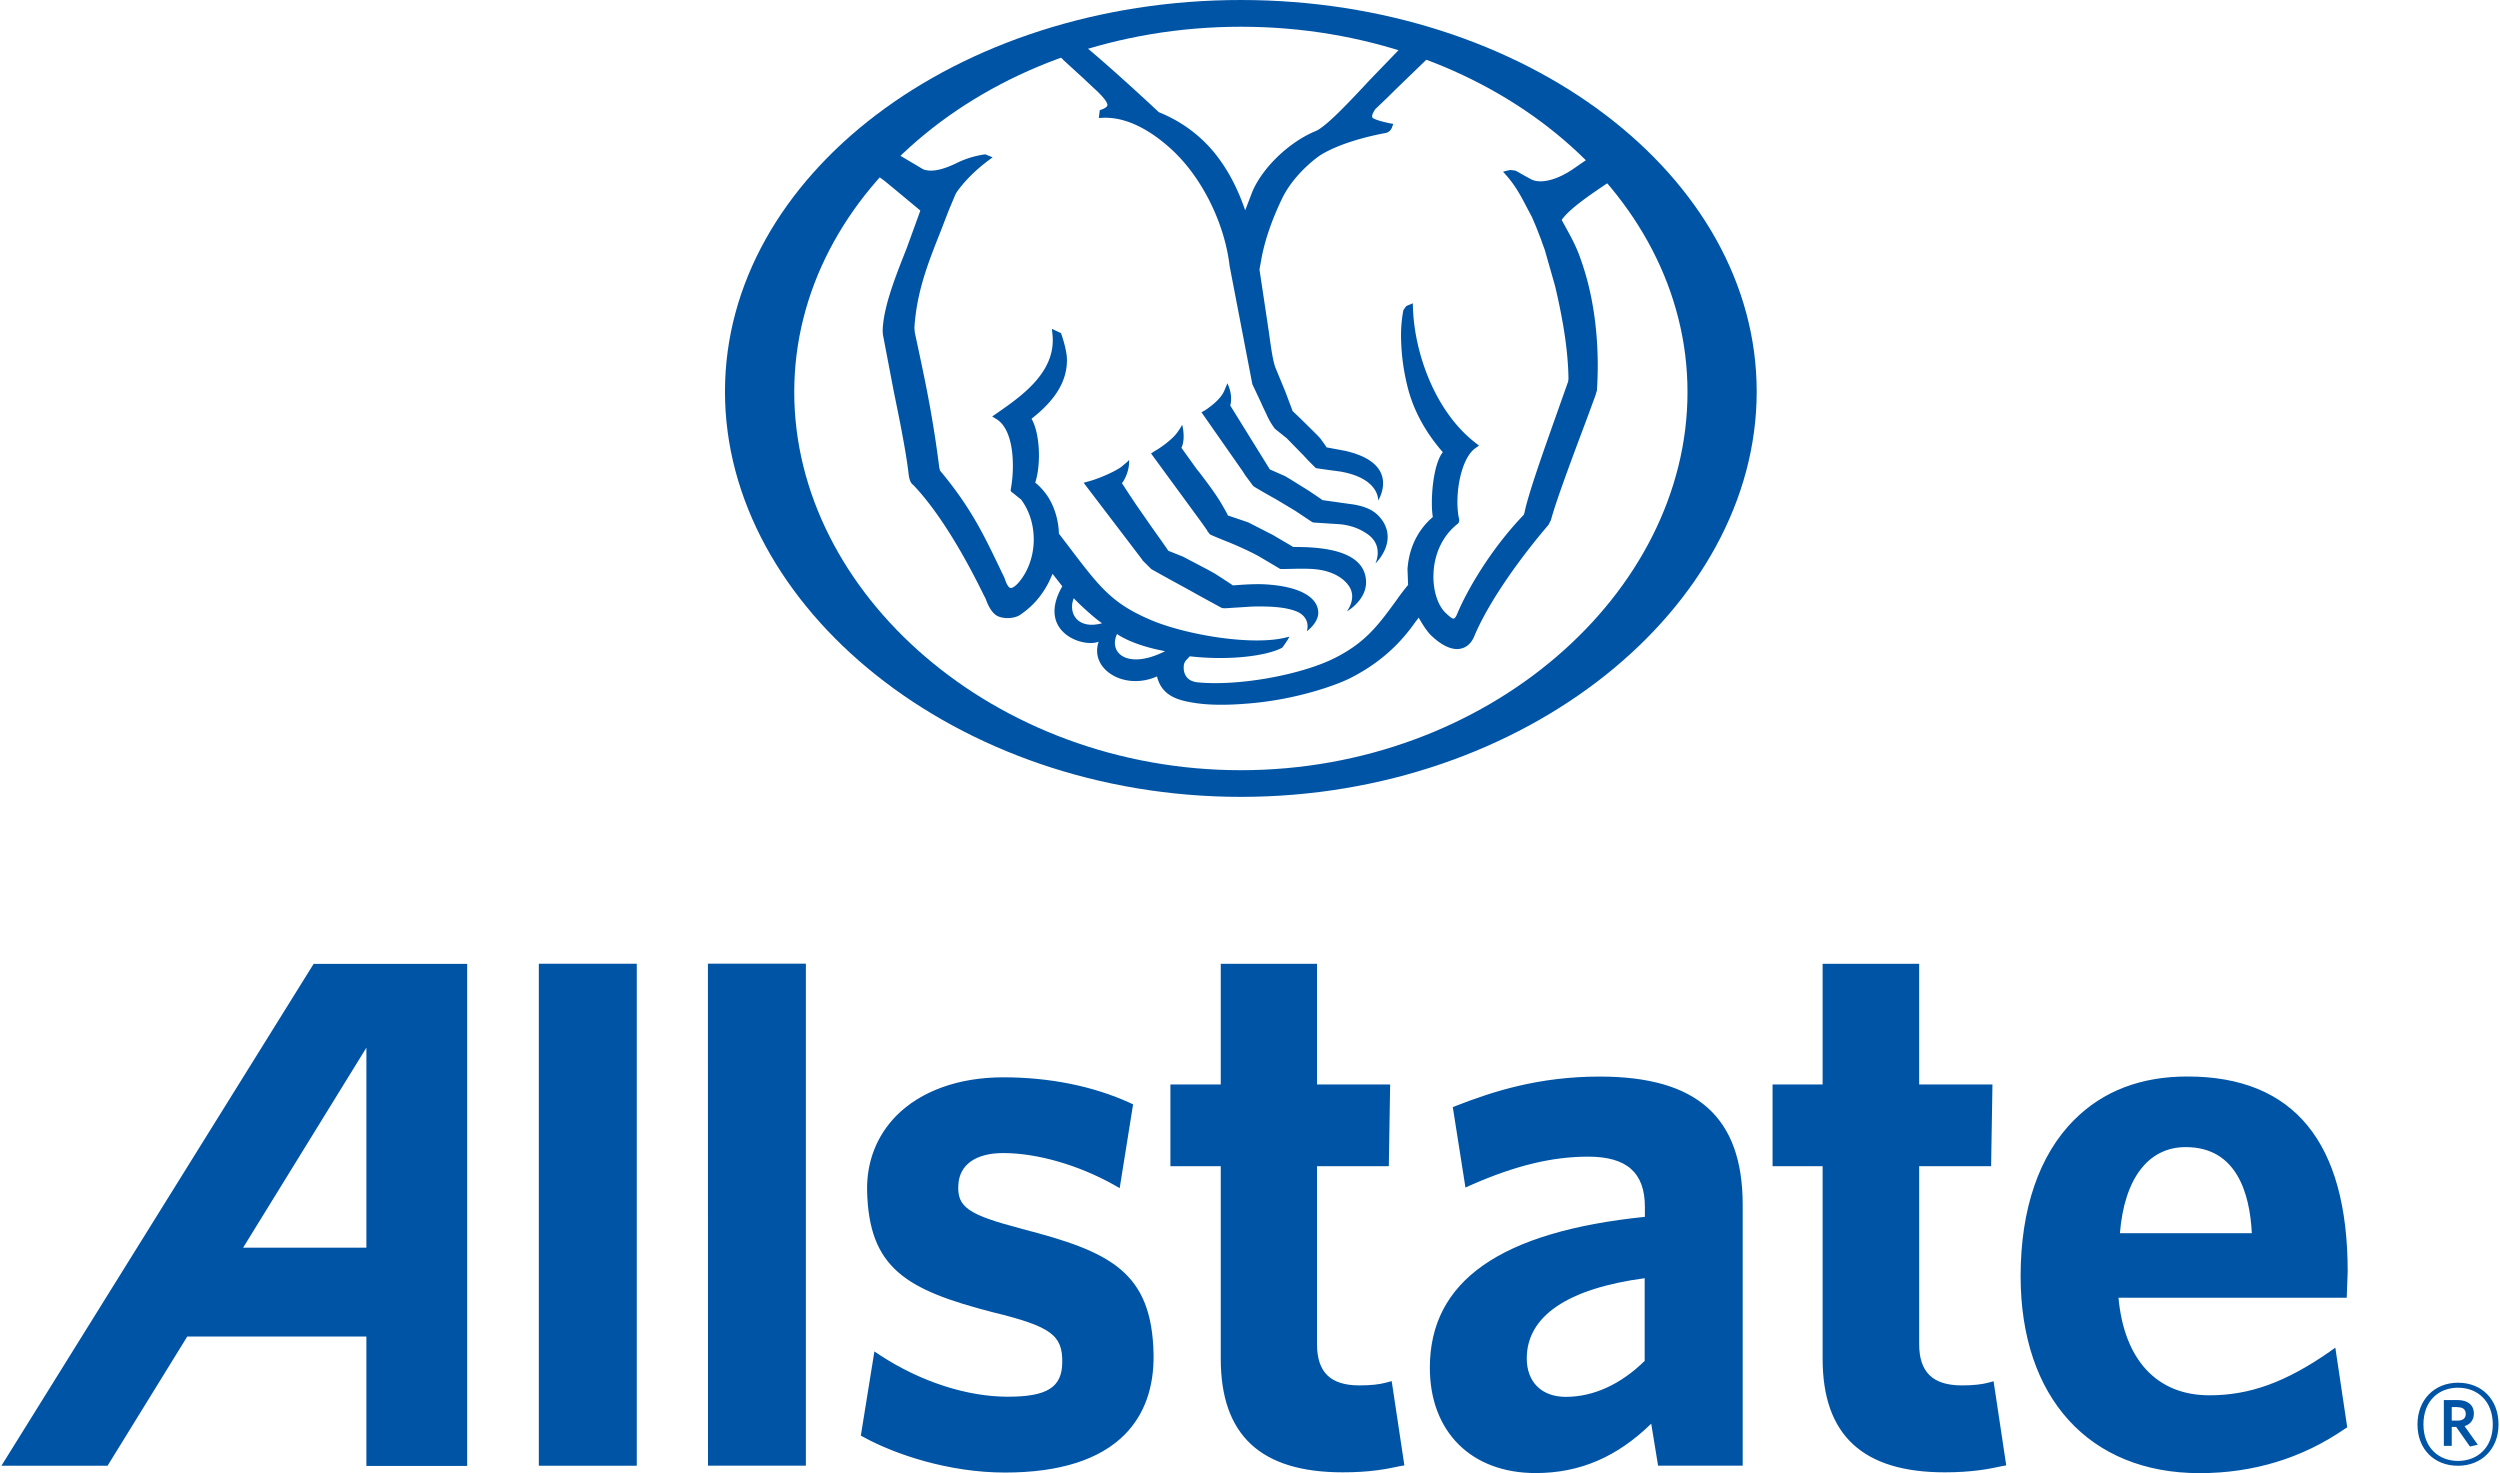
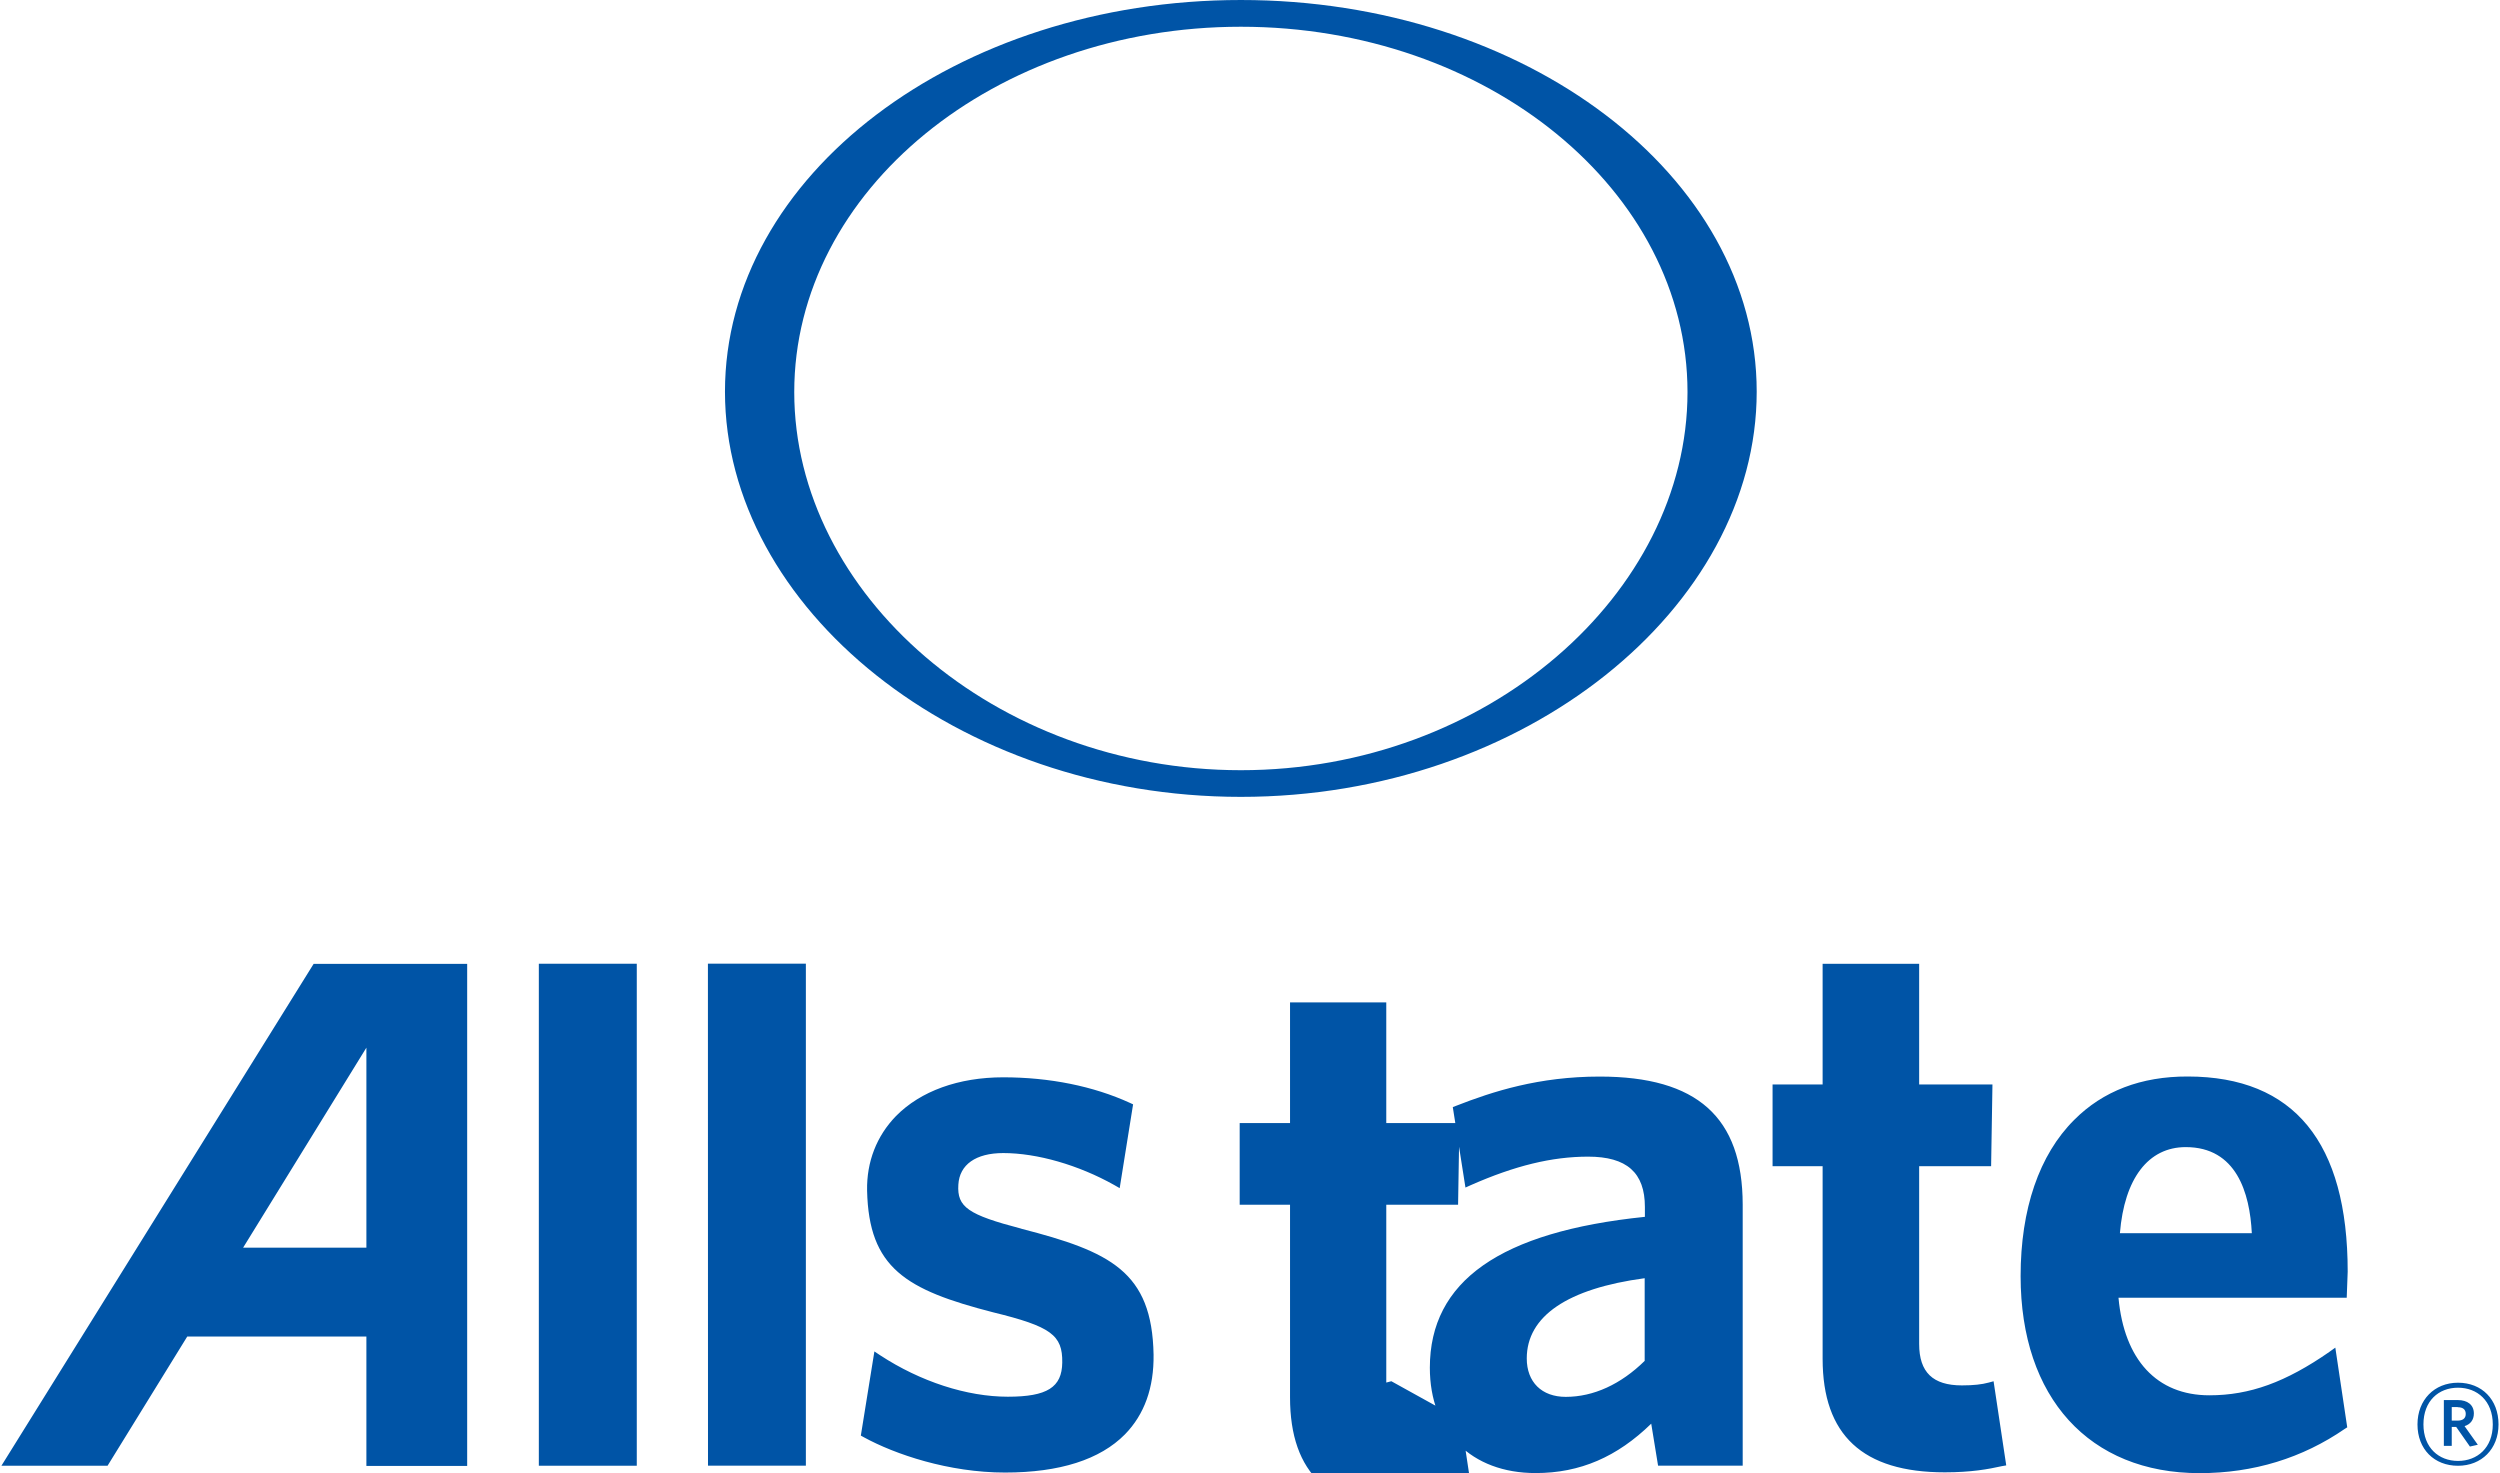
<svg xmlns="http://www.w3.org/2000/svg" height="198" viewBox="0 0 335.25 197.78" width="336">
  <g fill="#0054a6">
-     <path d="m329.8 196.78c-3.2 0-5.44-2.23-5.44-5.55 0-3.3 2.27-5.6 5.44-5.6 3.2 0 5.44 2.25 5.44 5.6 0 3.3-2.28 5.55-5.44 5.55zm0-10.48c-2.6 0-4.64 1.77-4.64 4.93 0 3.13 2.06 4.9 4.64 4.9 2.6 0 4.67-1.77 4.67-4.9 0-3.16-2.08-4.93-4.67-4.93zm1.6 7.9-1.84-2.63h-.6v2.54h-1.06v-6.15h1.87c1.3 0 2.16.64 2.16 1.8 0 .88-.48 1.46-1.25 1.7l1.78 2.5zm-1.64-5.3h-.8v1.82h.76c.7 0 1.12-.28 1.12-.9 0-.6-.38-.9-1.08-.9zm-287.83-59.52-41.93 67.4h14.25l10.7-17.35h24.05v17.37h13.53v-67.4h-20.6zm7.07 38.12h-16.55l16.55-26.85v26.84zm23.15-38.12h13.15v67.4h-13.15zm22.7-.01h13.15v67.4h-13.14zm42.08 35.58c-7.15-1.87-8.65-2.9-8.46-5.9.15-2.7 2.35-4.25 6.03-4.25 4.54 0 10.1 1.6 14.88 4.28l.75.43 1.8-11.25-.43-.2c-4.9-2.24-10.77-3.43-17-3.43-6 0-11.1 1.85-14.4 5.2-2.6 2.68-3.95 6.14-3.88 10 .23 10.4 5.18 13.33 16.92 16.35 7.76 1.9 9.34 3.05 9.28 6.75-.04 3.32-2.03 4.58-7.3 4.58-5.52 0-11.74-2.03-17.14-5.56l-.78-.52-1.82 11.3.4.22c4.2 2.3 11.4 4.74 18.96 4.74 7.34 0 12.76-1.74 16.1-5.13 2.6-2.66 3.9-6.25 3.84-10.7-.2-11.17-5.83-13.83-17.75-16.9zm49.67 20.48-.68.18c-.9.25-2.05.38-3.6.38-3.9 0-5.7-1.76-5.7-5.56v-23.87h9.64l.18-10.97h-9.82v-16.2h-12.92v16.2h-6.76v10.97h6.76v25.86c0 10.24 5.34 15.24 16.37 15.24 3.56 0 5.74-.4 7.68-.83l.6-.1-1.7-11.3zm27.97-40.9c-8.18 0-14.35 2-19.26 3.92l-.46.18 1.7 10.8.73-.33c5.9-2.6 10.88-3.82 15.74-3.82 5.18 0 7.62 2.14 7.62 6.76v1.32c-19.42 2-28.87 8.62-28.87 20.26 0 8.6 5.57 14.14 14.2 14.14 5.98 0 10.95-2.18 15.52-6.63l.92 5.64h11.36v-35.07c-.02-11.7-6.1-17.17-19.2-17.17zm-4.55 43c-3.23 0-5.24-1.98-5.24-5.16 0-5.67 5.47-9.38 15.83-10.77v11.1c-3.2 3.14-6.86 4.83-10.6 4.83zm57.45-2.1-.67.18c-.9.25-2.06.38-3.6.38-3.9 0-5.74-1.76-5.74-5.56v-23.87h9.66l.18-10.97h-9.84v-16.2h-12.96v16.2h-6.72v10.97h6.72v25.86c0 10.24 5.38 15.24 16.4 15.24 3.54 0 5.83-.42 7.67-.83l.58-.1-1.7-11.3zm45.08-3.95c-5.88 4.08-10.7 5.84-16.13 5.84-7.06 0-11.44-4.78-12.2-13.1h30.64l.13-3.5c0-17.35-7.2-26.18-21.46-26.2-6.26-.02-11.4 1.95-15.25 5.82-4.7 4.68-7.2 11.96-7.2 20.98 0 16.33 9.23 26.45 24.03 26.45 7.23 0 13.8-2.02 19.5-5.95l.32-.2-1.6-10.7-.8.57zm-28.14-15.92c.6-7.34 3.8-11.56 8.84-11.56 6.8 0 8.6 6.13 8.87 11.56h-17.7zm-118.01-165.56c-38.2 0-69.26 23.58-69.26 52.58 0 28.98 31.07 54.4 69.26 54.4s69.25-25.43 69.25-54.4c0-29-31.07-52.58-69.25-52.58zm0 103.4c-33.06 0-59.96-23.72-59.96-50.76 0-27.05 26.9-49.05 59.96-49.05 33.07 0 59.96 22 59.96 49.05 0 27.04-26.9 50.76-59.96 50.76z" />
-     <path d="m153.17 75.2 1.2 1.2c0 .01 2.4 1.34 2.4 1.34l2.56 1.4 1.67.93 2.82 1.54c.17.05.5.05.5.05l3.62-.23c2.08-.04 4.5 0 6.13.74 1.8.92 1.18 2.58 1.18 2.58s1.85-1.32 1.5-2.9c-.2-1.33-1.78-3.08-7.06-3.4-1.66-.1-4.16.13-4.16.13h-.23c0-.04-2.37-1.56-2.37-1.56l-1-.56c-.14-.06-3.28-1.72-3.28-1.72l-2-.8c0-.06-1.78-2.55-1.78-2.55l-.65-.92-1.9-2.74-.8-1.2-1.1-1.68c.1.02 1.08-1.5.97-3.12-.14.22-.24.27-.98.9-.75.6-2.97 1.6-4.46 2l-.66.18 7.87 10.33zm8.7-3.94.36.46c.15.13 2.4 1.02 2.4 1.02 1.5.6 3.55 1.55 4.5 2.13l2.53 1.5c.2.08 2.8-.1 4.52.03 2.14.17 3.82.98 4.7 2.24 1.17 1.66-.25 3.44-.25 3.44.3-.16 2.74-1.7 2.57-4.16-.16-2.36-2.2-4.57-9.77-4.48 0-.02-2.08-1.23-2.08-1.23l-.6-.36-3.36-1.72-2.74-.93c0-.1-.64-1.2-.64-1.2-.9-1.6-2.12-3.18-3.18-4.58l-.33-.4-2.08-2.9c.6-1.27.1-3.1.1-3.1s-.3.6-.83 1.26c-.52.66-1.9 1.75-2.85 2.27l-.5.33 6.87 9.38.7 1zm3.1-16.8c.42-1.5-.38-3-.38-3l-.4.96c-.34.83-1.25 1.78-2.66 2.7l-.42.23 5.55 7.94c0 .01.33.52.33.52l1.06 1.43c.14.14 2.32 1.37 2.32 1.37l.82.46 2.5 1.5 2.3 1.53.17.05 3.42.22c2.06.17 3.26.94 3.88 1.38 2.16 1.56 1 3.9 1 3.9s2.9-2.72 1-5.68c-.7-1.02-1.7-2-4.57-2.33l-3.54-.5c0-.03-1.9-1.3-1.9-1.3l-2.48-1.54-.64-.38-2.04-.9-5.3-8.55zm-23.07-47.09.76.77 2.8 2.56c0 .02 1.6 1.5 1.6 1.5 1.18 1.13 1.46 1.7 1.42 1.94-.05.22-.27.32-.48.44s-.54.2-.54.2l-.13 1.06.66-.03c3.7-.1 7.16 2.4 9.4 4.53 3.9 3.72 6.85 9.75 7.5 15.38l3.05 15.86 1.15 2.44.22.5.5 1.04c.43 1.03 1.1 1.95 1.16 2 .07.07 1.58 1.27 1.58 1.27l2.2 2.25.65.7 1.05 1.05c.08.06 3.2.46 3.2.46 5.4.9 5.18 3.9 5.18 3.9s3.2-4.94-4.46-6.67l-2.47-.46c0-.07-.87-1.24-.87-1.24l-.3-.32c-.05-.06-2.34-2.32-2.34-2.32l-1.05-1c0-.02-.96-2.57-.96-2.57l-1.36-3.3c-.35-1-.57-2.63-.88-4.86-.02-.1-.24-1.6-.24-1.6l-1-6.65c.01-.1.23-1.3.23-1.3.44-2.5 1.37-5.25 2.78-8.2 1.7-3.55 5.17-5.9 5.22-5.9 2.6-1.6 6.4-2.5 8.46-2.9.78-.08 1.03-.54 1.17-1l.1-.27-.26-.04c-1.13-.2-2.44-.6-2.54-.8-.02-.04-.04-.13-.04-.2 0-.2.15-.52.42-.93.01 0 1.67-1.6 1.67-1.6l.97-.96 4.6-4.45-3.77-1.27-4.17 4.32c-2.76 2.96-5.88 6.3-7.3 6.9-3.5 1.43-7.1 4.85-8.5 8.13 0 .01-.62 1.62-.96 2.5-1.06-3.06-2.4-5.6-4.2-7.8-1.98-2.37-4.4-4.15-7.4-5.37-1.63-1.55-7-6.46-9.9-8.85l-3.54 1.15zm14.33 80.05c-4.93 2.5-7.66.33-6.46-2.3 1.6 1.08 4.1 1.87 6.46 2.3zm-8.46-3.75c-3.36.92-4.6-1.44-3.8-3.36.64.74 3 2.87 3.8 3.36zm-30.2-60.1c.26.18.92.66.92.66.1.06 4.26 3.52 4.88 4.04l-1.82 5.02c-1.57 3.96-3.15 7.95-3.24 11.1l.03.5c.01.07 1.36 7.13 1.36 7.13l.1.53c.76 3.7 1.62 7.93 1.98 10.96.08.86.3 1.38.62 1.58 2.06 2.14 5.42 6.5 9.48 14.8.12.22.18.35.24.45.4 1.14.88 1.9 1.46 2.28.74.46 2.15.5 3.07 0 2.08-1.36 3.55-3.27 4.46-5.58.32.38 1.18 1.5 1.32 1.67-3.5 6.06 2.7 8.3 4.88 7.44-1.27 3.67 3.42 6.62 7.83 4.66.57 2.38 2.46 3.08 4.26 3.42 1.8.36 4.22.55 8.2.2 5.98-.5 11.4-2.32 13.6-3.45 4.6-2.35 7.12-5.34 8.6-7.44.02-.05.3-.37.47-.62.5.87 1 1.68 1.58 2.3 1.47 1.44 2.86 2.08 3.98 1.88.8-.15 1.43-.64 1.85-1.56 2.04-4.93 6.52-11 10.02-15.08 0-.01.33-.65.33-.65.77-2.9 3.5-10.05 4.94-13.92l1.03-2.8c0-.01.2-.67.2-.67a52.77 52.77 0 0 0 .11-3.31c0-4.98-.72-9.73-2.1-13.76-.66-2.04-1.35-3.27-2-4.47l-.74-1.35c1-1.48 3.9-3.44 6.23-5 0 0 .13-.08.18-.1l-2.86-3.13c-.18.12-2 1.38-2 1.38-2.08 1.42-4.18 2-5.48 1.47-.2-.07-1.92-1.05-1.92-1.05-.1-.07-.4-.2-.4-.2-.06-.01-.6-.08-.6-.08-.07 0-.64.13-.64.13l-.38.1.6.68c1.22 1.45 1.85 2.7 2.73 4.38a336.85 336.85 0 0 0 .53.99l.5 1.17.1.24.66 1.7.12.36.36.98 1.38 4.84c1.17 4.93 1.76 9 1.8 12.46 0 .05-.05.4-.05.4-.01.02-1.62 4.56-1.62 4.56-1.67 4.72-3.76 10.6-4.23 13l-.1.3c-4.47 4.66-7.64 10.16-9 13.44-.2.43-.36.5-.42.5-.2.04-.73-.44-1-.7-1.12-1-1.8-3.1-1.7-5.34.1-2.72 1.28-5.15 3.24-6.68.32-.24.2-.7.13-.95-.54-3.1.33-7.85 2.24-9.2l.5-.36-.48-.37c-5.48-4.25-8.16-12.1-8.38-17.96l-.03-.77-.85.36c-.1.08-.42.58-.42.58a18.13 18.13 0 0 0 -.31 3.42 28.95 28.95 0 0 0 .81 6.58c.76 3.24 2.37 6.23 4.7 8.93l.1.12c-1.02 1.28-1.47 4.4-1.47 6.8 0 .74.04 1.37.13 1.9-2.56 2.2-3.27 5.02-3.4 7l.08 2.14c-.03-.05-1.25 1.58-1.25 1.58l-.24.35c-2.44 3.35-4.14 5.7-8.2 7.78-4.44 2.3-13.02 3.9-18.6 3.34-2.05-.23-1.83-2.07-1.83-2.16 0-.25.1-.52.28-.76l.53-.57c5.28.6 10.3-.04 12.4-1.15.1-.08.73-1.04.73-1.04l.25-.45-.5.12c-4.5 1.13-13.4-.35-18.12-2.36-5.24-2.24-6.84-4.36-11.13-10.02l-1.2-1.57c-.04-1.57-.47-3.2-1.23-4.55-.72-1.27-1.67-2.08-1.95-2.3.32-.95.5-2.28.5-3.67 0-1.9-.35-3.82-1-4.9 3.2-2.5 4.8-5.05 4.76-8-.03-1.4-.8-3.5-.8-3.5l-1.22-.57.08.8c.5 4.97-4.14 8.2-7.2 10.34 0 .01-.9.62-.9.62l.6.37c2.4 1.5 2.44 6.55 1.9 9.4l-.03.16.13.23.14.07c-.02-.01 1.15.93 1.15.93 2.42 3.25 2.22 8.28-.44 11.25-.54.56-.83.63-.98.62-.4-.08-.7-1-.8-1.32l-.75-1.56c-2.1-4.36-3.85-8.02-7.92-12.88 0-.01-.1-.4-.1-.4-.8-6.37-1.78-11.1-2.75-15.64l-.53-2.47c0-.01-.06-.64-.06-.64.3-4.84 1.8-8.64 3.55-13.04l1.06-2.75.88-2.1c.01 0 .16-.3.16-.3 1.03-1.47 2.42-2.87 4.1-4.16l.75-.56-.98-.4s-1.9.2-3.8 1.15l-.34.16c-1.4.65-3 1.16-4.2.7l-3.37-2-2.75 2.88z" />
+     <path d="m329.8 196.78c-3.2 0-5.44-2.23-5.44-5.55 0-3.3 2.27-5.6 5.44-5.6 3.2 0 5.44 2.25 5.44 5.6 0 3.3-2.28 5.55-5.44 5.55zm0-10.48c-2.6 0-4.64 1.77-4.64 4.93 0 3.13 2.06 4.9 4.64 4.9 2.6 0 4.67-1.77 4.67-4.9 0-3.16-2.08-4.93-4.67-4.93zm1.6 7.9-1.84-2.63h-.6v2.54h-1.06v-6.15h1.87c1.3 0 2.16.64 2.16 1.8 0 .88-.48 1.46-1.25 1.7l1.78 2.5zm-1.64-5.3h-.8v1.82h.76c.7 0 1.12-.28 1.12-.9 0-.6-.38-.9-1.08-.9zm-287.83-59.52-41.93 67.4h14.25l10.7-17.35h24.05v17.37h13.53v-67.4h-20.6zm7.07 38.12h-16.55l16.55-26.85v26.84zm23.15-38.12h13.15v67.4h-13.15zm22.7-.01h13.15v67.4h-13.14zm42.08 35.58c-7.15-1.87-8.65-2.9-8.46-5.9.15-2.7 2.35-4.25 6.03-4.25 4.54 0 10.1 1.6 14.88 4.28l.75.43 1.8-11.25-.43-.2c-4.9-2.24-10.77-3.43-17-3.43-6 0-11.1 1.85-14.4 5.2-2.6 2.68-3.95 6.14-3.88 10 .23 10.4 5.18 13.33 16.92 16.35 7.76 1.9 9.34 3.05 9.28 6.75-.04 3.32-2.03 4.58-7.3 4.58-5.52 0-11.74-2.03-17.14-5.56l-.78-.52-1.82 11.3.4.22c4.2 2.3 11.4 4.74 18.96 4.74 7.34 0 12.76-1.74 16.1-5.13 2.6-2.66 3.9-6.25 3.84-10.7-.2-11.17-5.83-13.83-17.75-16.9zm49.67 20.48-.68.18v-23.87h9.64l.18-10.97h-9.82v-16.2h-12.92v16.2h-6.76v10.97h6.76v25.86c0 10.24 5.34 15.24 16.37 15.24 3.56 0 5.74-.4 7.68-.83l.6-.1-1.7-11.3zm27.97-40.9c-8.18 0-14.35 2-19.26 3.92l-.46.18 1.7 10.8.73-.33c5.9-2.6 10.88-3.82 15.74-3.82 5.18 0 7.62 2.14 7.62 6.76v1.32c-19.42 2-28.87 8.62-28.87 20.26 0 8.6 5.57 14.14 14.2 14.14 5.98 0 10.95-2.18 15.52-6.63l.92 5.64h11.36v-35.07c-.02-11.7-6.1-17.17-19.2-17.17zm-4.55 43c-3.23 0-5.24-1.98-5.24-5.16 0-5.67 5.47-9.38 15.83-10.77v11.1c-3.2 3.14-6.86 4.83-10.6 4.83zm57.45-2.1-.67.18c-.9.25-2.06.38-3.6.38-3.9 0-5.74-1.76-5.74-5.56v-23.87h9.66l.18-10.97h-9.84v-16.2h-12.96v16.2h-6.72v10.97h6.72v25.86c0 10.24 5.38 15.24 16.4 15.24 3.54 0 5.83-.42 7.67-.83l.58-.1-1.7-11.3zm45.08-3.95c-5.88 4.08-10.7 5.84-16.13 5.84-7.06 0-11.44-4.78-12.2-13.1h30.64l.13-3.5c0-17.35-7.2-26.18-21.46-26.2-6.26-.02-11.4 1.95-15.25 5.82-4.7 4.68-7.2 11.96-7.2 20.98 0 16.33 9.23 26.45 24.03 26.45 7.23 0 13.8-2.02 19.5-5.95l.32-.2-1.6-10.7-.8.57zm-28.14-15.92c.6-7.34 3.8-11.56 8.84-11.56 6.8 0 8.6 6.13 8.87 11.56h-17.7zm-118.01-165.56c-38.2 0-69.26 23.58-69.26 52.58 0 28.98 31.07 54.4 69.26 54.4s69.25-25.43 69.25-54.4c0-29-31.07-52.58-69.25-52.58zm0 103.4c-33.06 0-59.96-23.72-59.96-50.76 0-27.05 26.9-49.05 59.96-49.05 33.07 0 59.96 22 59.96 49.05 0 27.04-26.9 50.76-59.96 50.76z" />
  </g>
</svg>